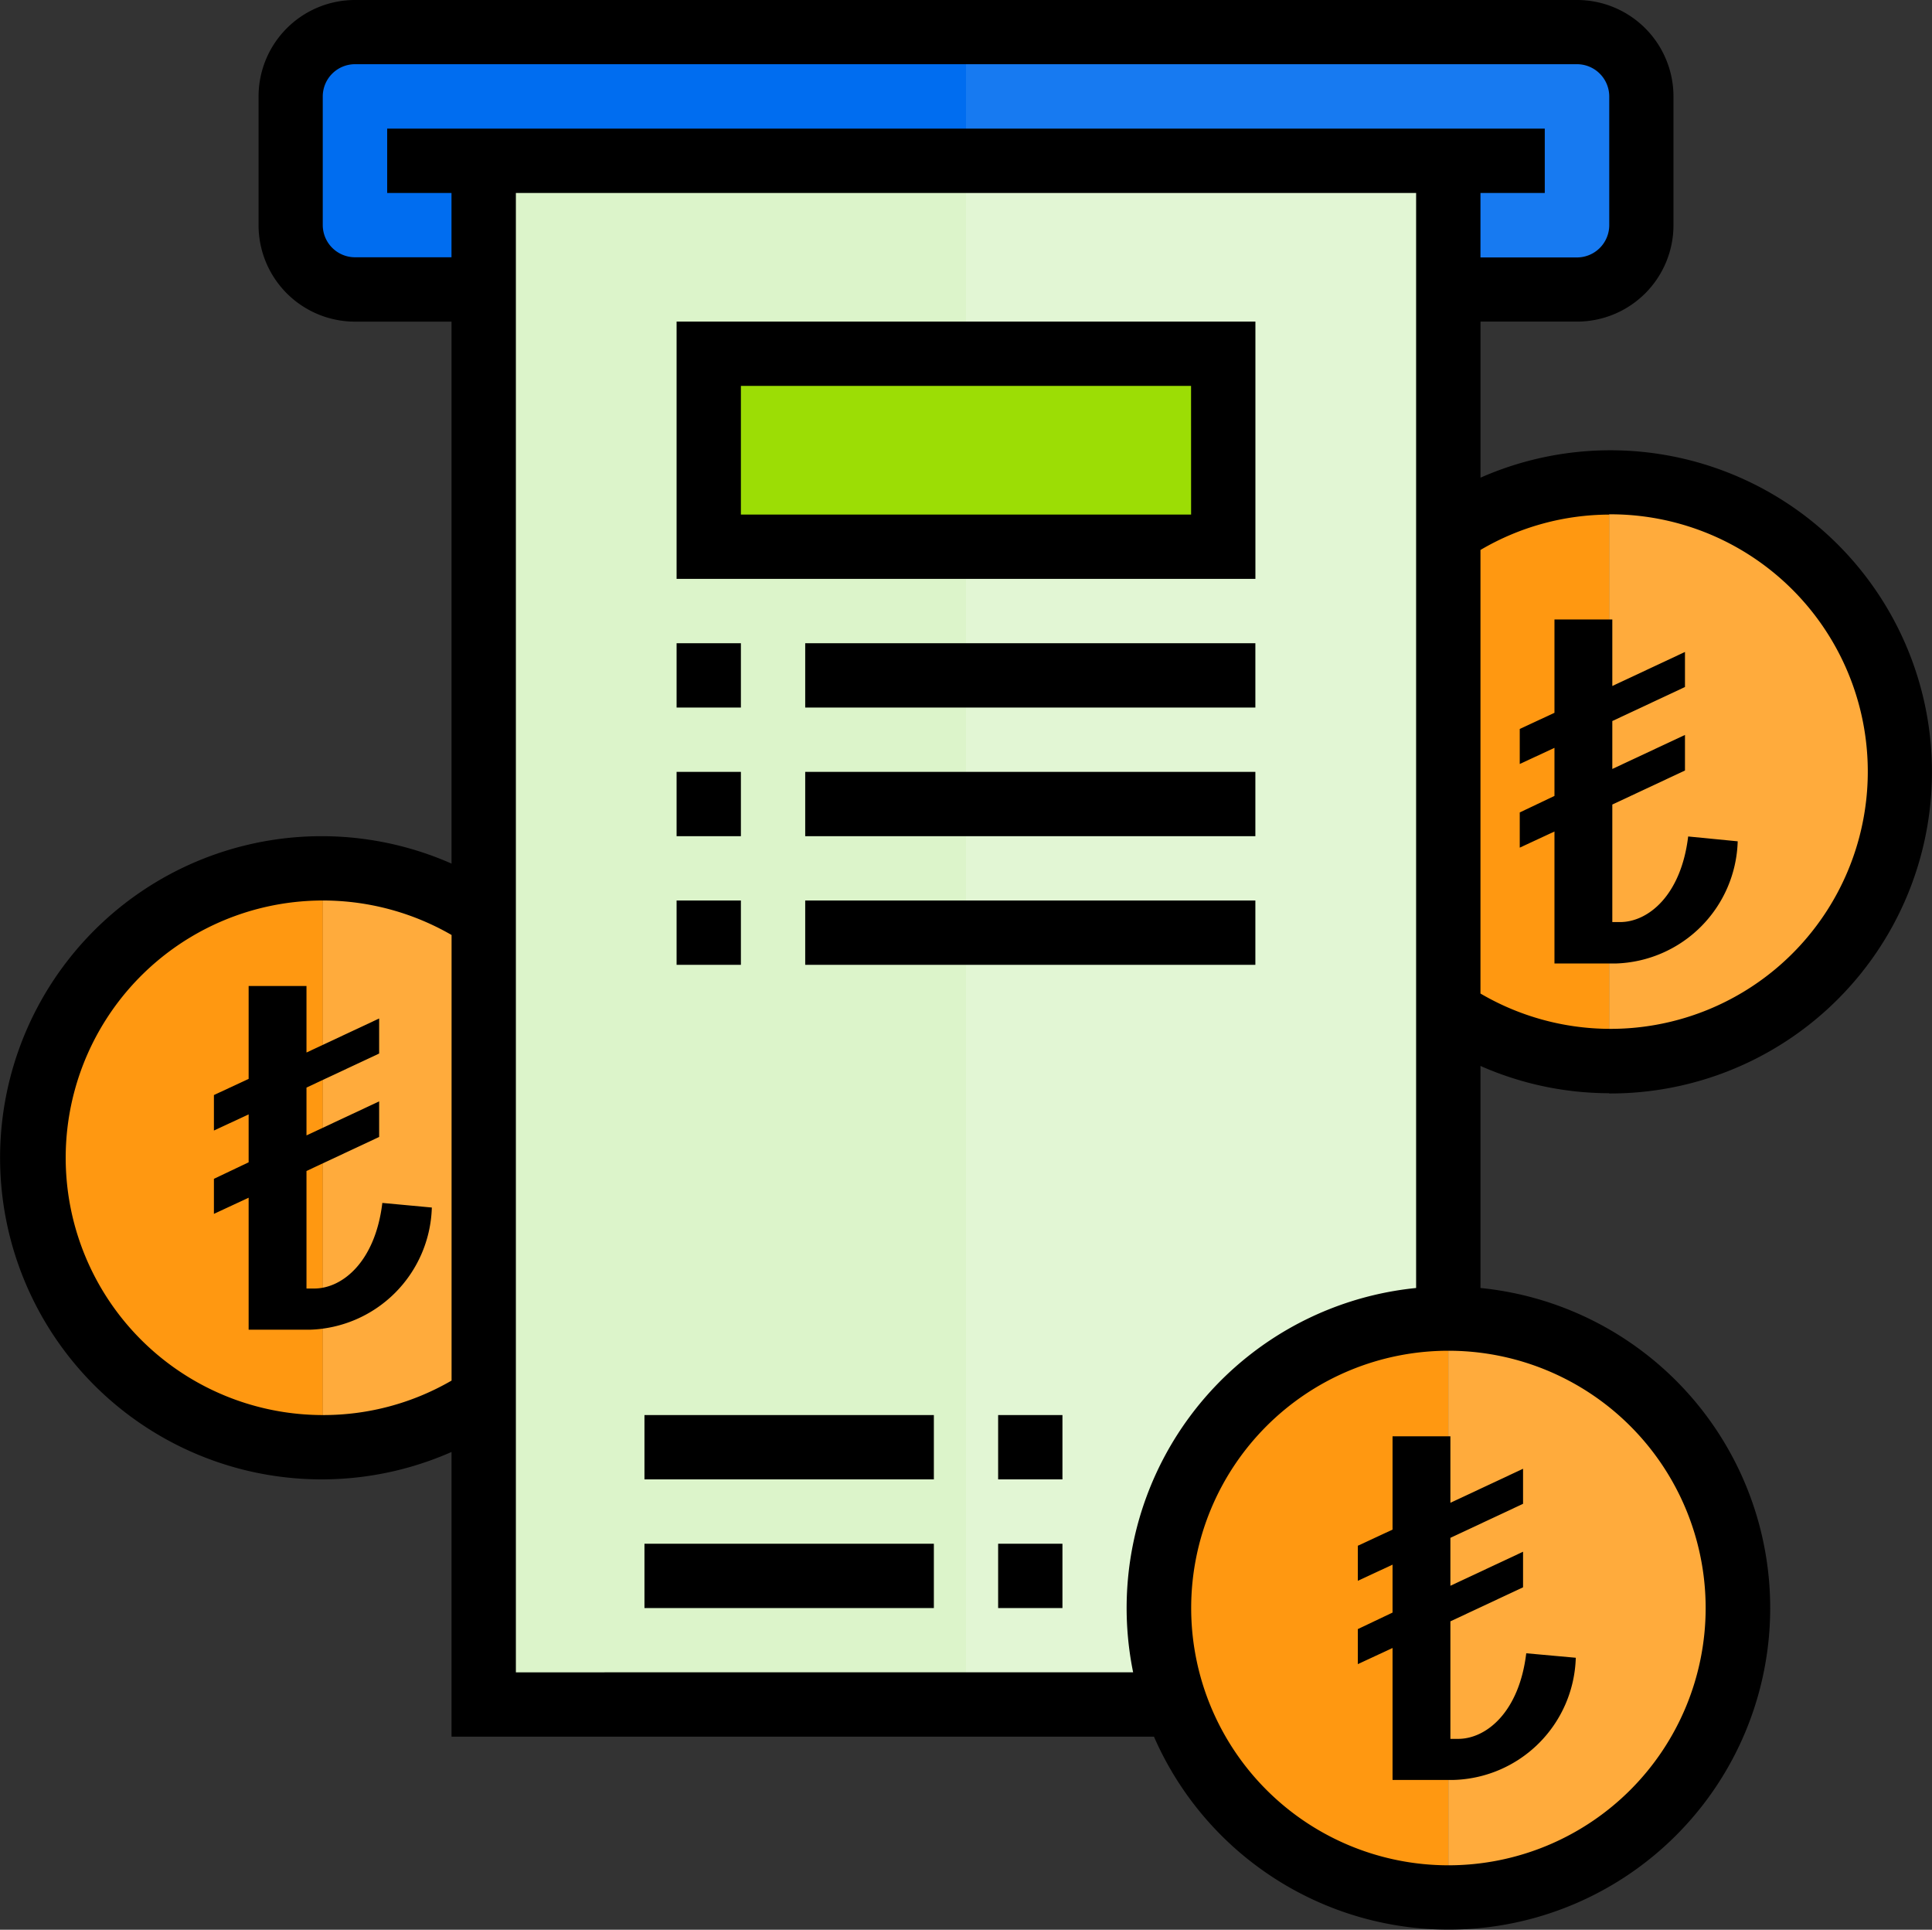
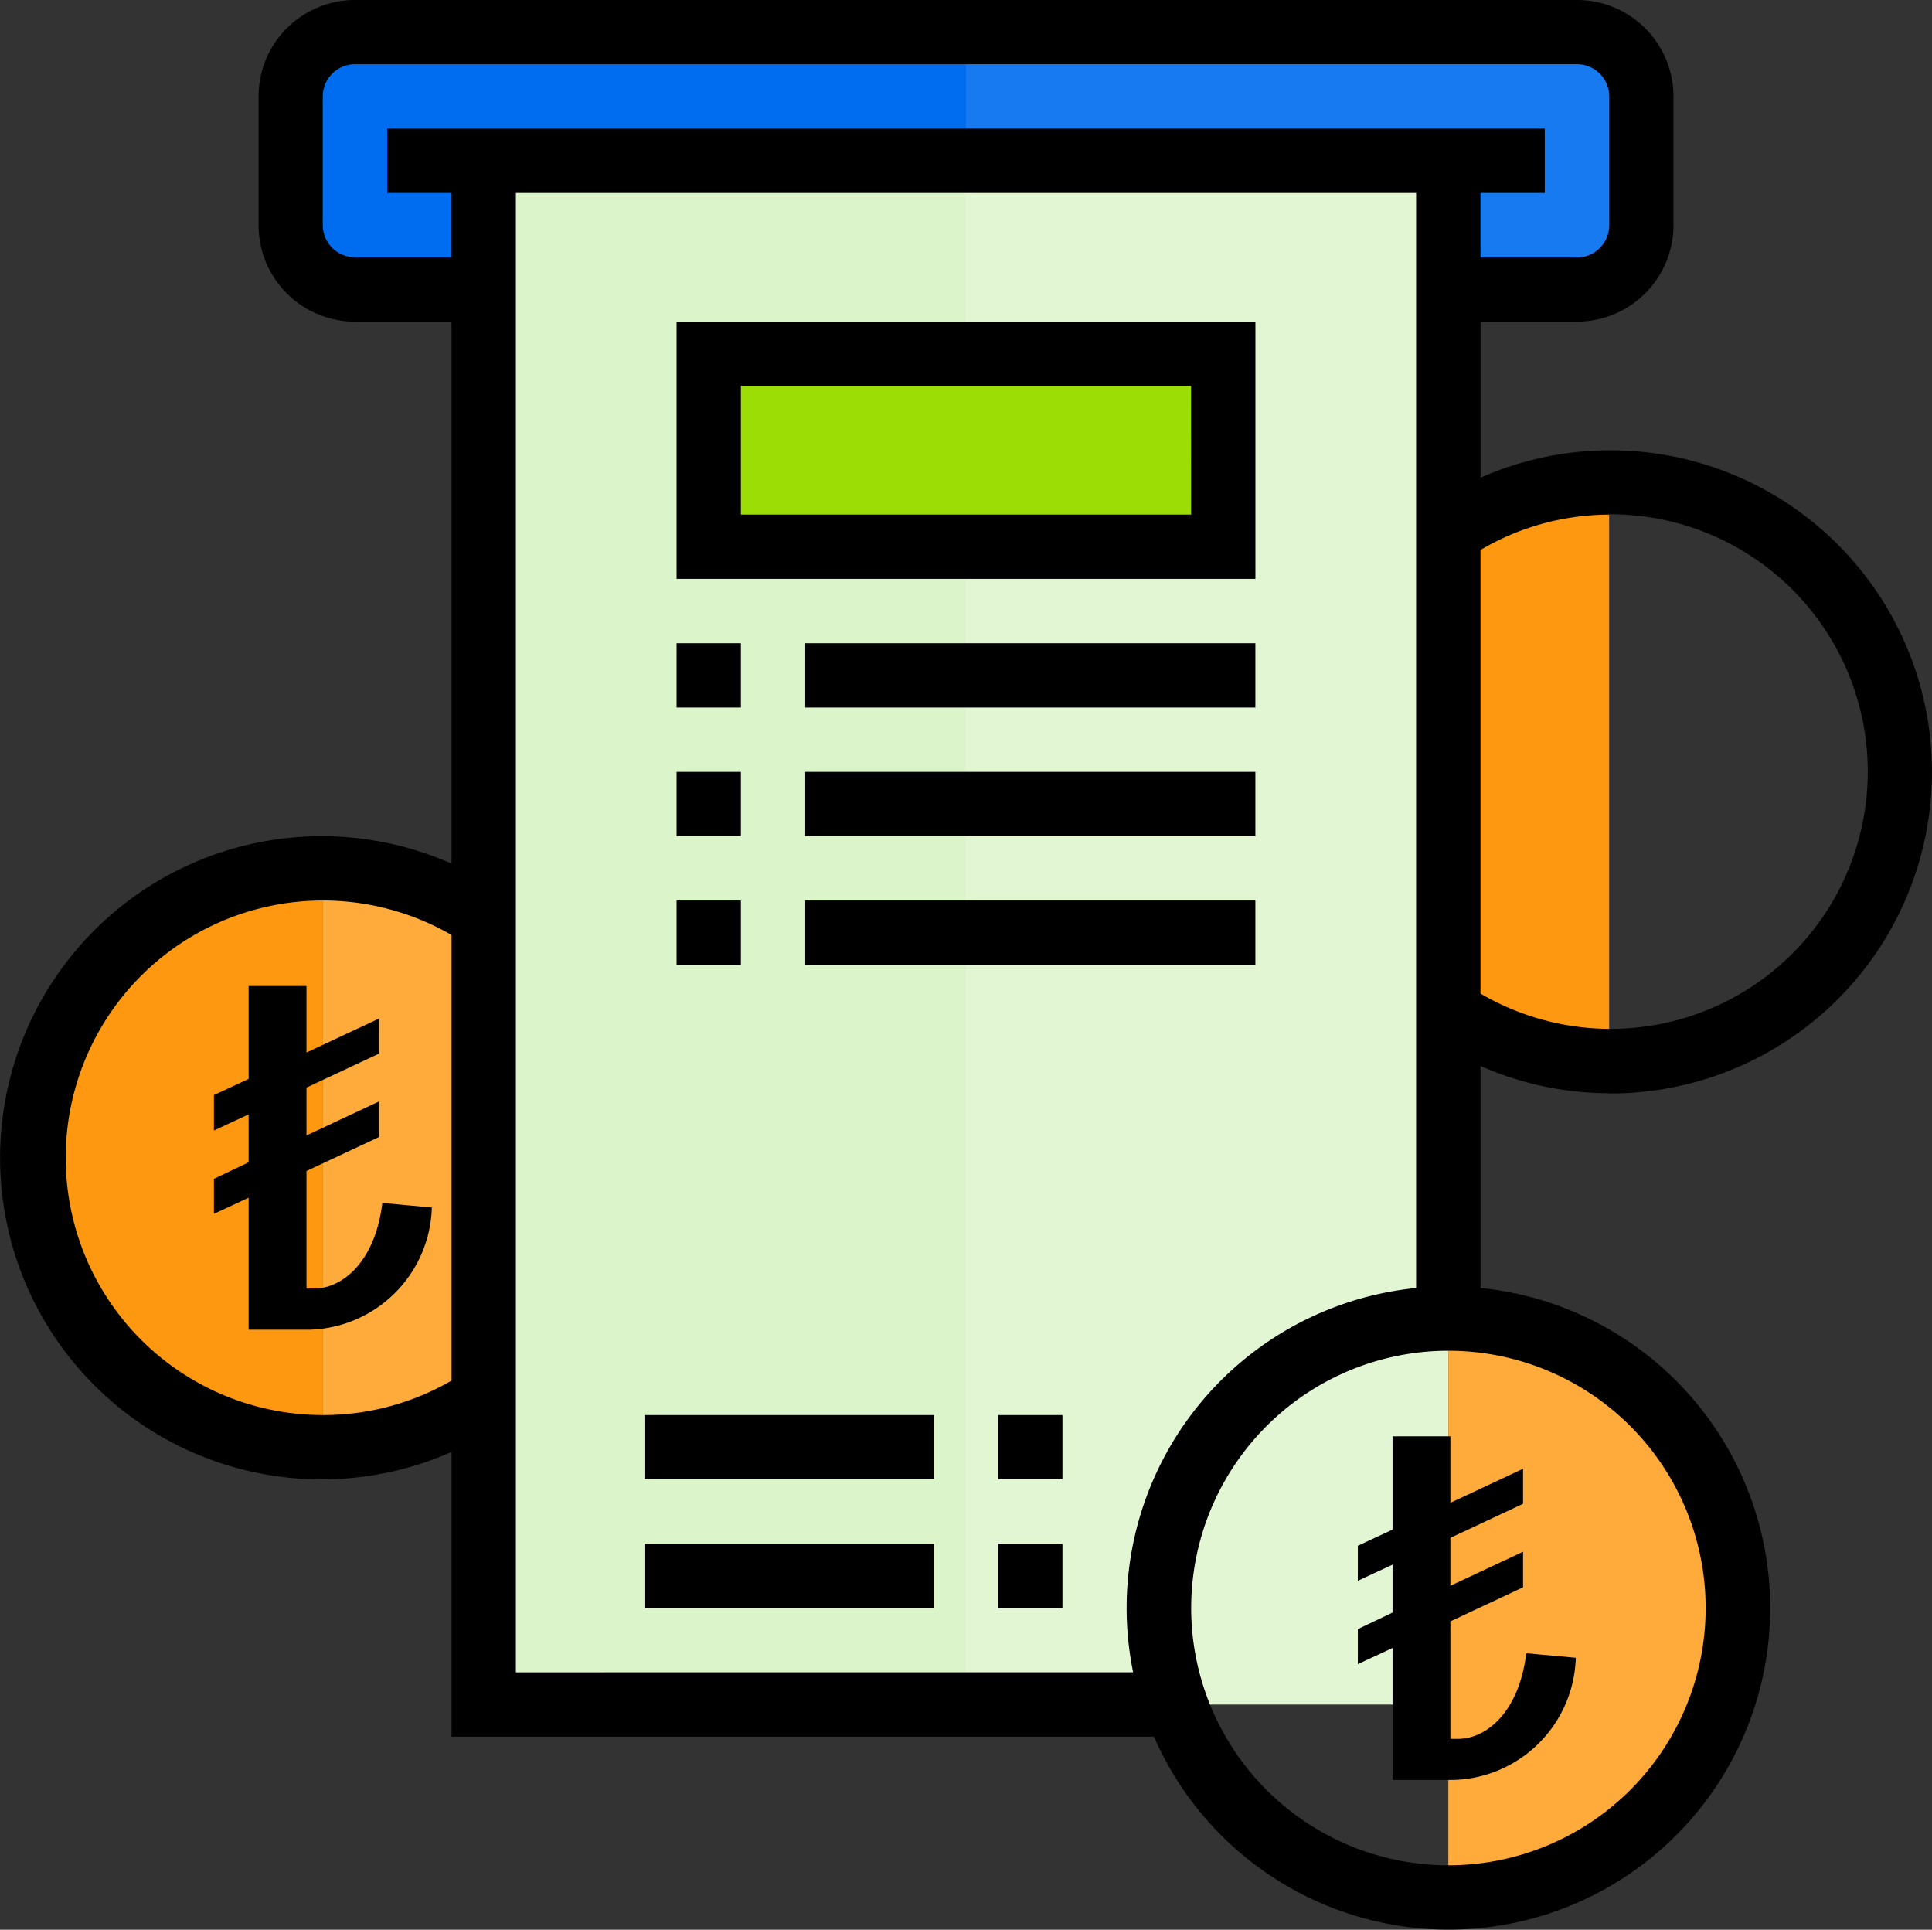
<svg xmlns="http://www.w3.org/2000/svg" id="Group_648" data-name="Group 648" width="47.858" height="47.794" viewBox="0 0 47.858 47.794">
  <rect x="0" y="0" width="47.858" height="47.794" fill="#333333" stroke="none" />
  <defs>
    <clipPath id="clip-path">
      <rect id="Rectangle_86" data-name="Rectangle 86" width="47.858" height="47.794" fill="none" />
    </clipPath>
  </defs>
  <rect id="Rectangle_73" data-name="Rectangle 73" width="11.948" height="38.234" transform="translate(11.981 3.983)" fill="#dcf4ca" />
  <rect id="Rectangle_74" data-name="Rectangle 74" width="11.948" height="38.234" transform="translate(23.929 3.983)" fill="#e2f6d4" />
  <g id="Group_6" data-name="Group 6">
    <g id="Group_5" data-name="Group 5" clip-path="url(#clip-path)">
      <path id="Path_25" data-name="Path 25" d="M255.136,7.989H240v3.186H251.95v3.186h3.186a1.593,1.593,0,0,0,1.593-1.593V9.582a1.593,1.593,0,0,0-1.593-1.593" transform="translate(-216.073 -7.192)" fill="#177af1" />
      <path id="Path_26" data-name="Path 26" d="M88.959,11.175V7.989H73.825a1.593,1.593,0,0,0-1.593,1.593v3.186a1.593,1.593,0,0,0,1.593,1.593h3.186V11.175Z" transform="translate(-65.03 -7.192)" fill="#006df0" />
      <rect id="Rectangle_75" data-name="Rectangle 75" width="12.744" height="4.779" transform="translate(17.557 8.762)" fill="#9cdd05" />
-       <path id="Path_27" data-name="Path 27" d="M399.781,119.835v14.338a7.169,7.169,0,0,0,0-14.338" transform="translate(-359.922 -107.887)" fill="#ffab3c" />
      <path id="Path_28" data-name="Path 28" d="M359.836,121.046v11.916a7.116,7.116,0,0,0,3.983,1.211V119.835a7.123,7.123,0,0,0-3.983,1.211" transform="translate(-323.959 -107.887)" fill="#ff9811" />
-       <path id="Path_29" data-name="Path 29" d="M287.935,334.719a7.169,7.169,0,0,0,7.169,7.169V327.55a7.169,7.169,0,0,0-7.169,7.169" transform="translate(-259.227 -294.892)" fill="#ff9811" />
      <path id="Path_30" data-name="Path 30" d="M359.836,327.55v14.338a7.169,7.169,0,0,0,0-14.338" transform="translate(-323.959 -294.892)" fill="#ffab3c" />
      <path id="Path_31" data-name="Path 31" d="M8.32,222.872a7.169,7.169,0,0,0,7.169,7.169V215.7a7.169,7.169,0,0,0-7.169,7.169" transform="translate(-7.49 -194.197)" fill="#ff9811" />
      <path id="Path_32" data-name="Path 32" d="M80.221,230.041a7.118,7.118,0,0,0,3.983-1.211V216.915a7.123,7.123,0,0,0-3.983-1.211Z" transform="translate(-72.223 -194.198)" fill="#ffab3c" />
      <path id="Path_33" data-name="Path 33" d="M39.86,27.082a7.965,7.965,0,1,0-3.186-15.251V7.965h2.39a2.389,2.389,0,0,0,2.39-2.39V2.39A2.39,2.39,0,0,0,39.063,0H8.795a2.389,2.389,0,0,0-2.39,2.39V5.576a2.389,2.389,0,0,0,2.39,2.39h2.39V21.389a7.965,7.965,0,1,0,0,14.572v7.051h17.4A7.965,7.965,0,1,0,36.673,31.9v-5.5a7.913,7.913,0,0,0,3.186.676m0-14.338a6.372,6.372,0,1,1-3.186,11.869V13.621a6.32,6.32,0,0,1,3.186-.876M8.795,6.372a.8.8,0,0,1-.8-.8V2.39a.8.8,0,0,1,.8-.8H39.063a.8.8,0,0,1,.8.8V5.576a.8.8,0,0,1-.8.8h-2.39V4.779h1.593V3.186H9.591V4.779h1.593V6.372ZM8,35.047a6.372,6.372,0,1,1,3.186-11.89V34.193A6.322,6.322,0,0,1,8,35.047m4.779,6.372V4.779h22.3V31.9a7.965,7.965,0,0,0-7.01,9.518Zm29.472-1.593a6.372,6.372,0,1,1-6.372-6.372,6.372,6.372,0,0,1,6.372,6.372" />
      <rect id="Rectangle_76" data-name="Rectangle 76" width="1.593" height="1.593" transform="translate(16.76 15.931)" />
      <rect id="Rectangle_77" data-name="Rectangle 77" width="11.151" height="1.593" transform="translate(19.946 15.931)" />
      <rect id="Rectangle_78" data-name="Rectangle 78" width="1.593" height="1.593" transform="translate(16.76 19.117)" />
      <rect id="Rectangle_79" data-name="Rectangle 79" width="11.151" height="1.593" transform="translate(19.946 19.117)" />
      <rect id="Rectangle_80" data-name="Rectangle 80" width="1.593" height="1.593" transform="translate(16.76 22.303)" />
      <rect id="Rectangle_81" data-name="Rectangle 81" width="11.151" height="1.593" transform="translate(19.946 22.303)" />
      <rect id="Rectangle_82" data-name="Rectangle 82" width="7.169" height="1.593" transform="translate(15.964 38.234)" />
      <rect id="Rectangle_83" data-name="Rectangle 83" width="1.593" height="1.593" transform="translate(24.725 38.234)" />
      <rect id="Rectangle_84" data-name="Rectangle 84" width="7.169" height="1.593" transform="translate(15.964 35.047)" />
      <rect id="Rectangle_85" data-name="Rectangle 85" width="1.593" height="1.593" transform="translate(24.725 35.047)" />
      <path id="Path_34" data-name="Path 34" d="M182.438,79.89H168.1v6.372h14.338Zm-1.593,4.779H169.693V81.483h11.151Z" transform="translate(-151.34 -71.925)" />
-       <path id="Path_35" data-name="Path 35" d="M382.993,159.415a3.117,3.117,0,0,1-3.026,3.026h-1.513v-3.269l-.86.4V158.7l.86-.409V157.1l-.86.4v-.868l.86-.4v-2.311h1.433v1.647l1.8-.843v.868l-1.8.843v1.187l1.8-.843v.881l-1.8.843v2.911h.191c.7,0,1.513-.664,1.688-2.12Z" transform="translate(-339.948 -138.578)" />
      <path id="Path_36" data-name="Path 36" d="M342.755,362.232a3.117,3.117,0,0,1-3.026,3.026h-1.513V361.99l-.86.4v-.868l.86-.409v-1.187l-.86.4v-.868l.86-.4v-2.311h1.433v1.647l1.8-.843v.868l-1.8.843v1.187l1.8-.843v.881l-1.8.843v2.911h.191c.7,0,1.513-.664,1.688-2.12Z" transform="translate(-303.721 -321.174)" />
      <path id="Path_37" data-name="Path 37" d="M58.547,250.386a3.117,3.117,0,0,1-3.026,3.026H54.009v-3.269l-.86.4v-.868l.86-.409v-1.187l-.86.4V247.6l.86-.4V244.9h1.433v1.647l1.8-.843v.868l-1.8.843V248.6l1.8-.843v.881l-1.8.843v2.911h.191c.7,0,1.513-.664,1.688-2.12Z" transform="translate(-47.85 -220.479)" />
    </g>
  </g>
</svg>